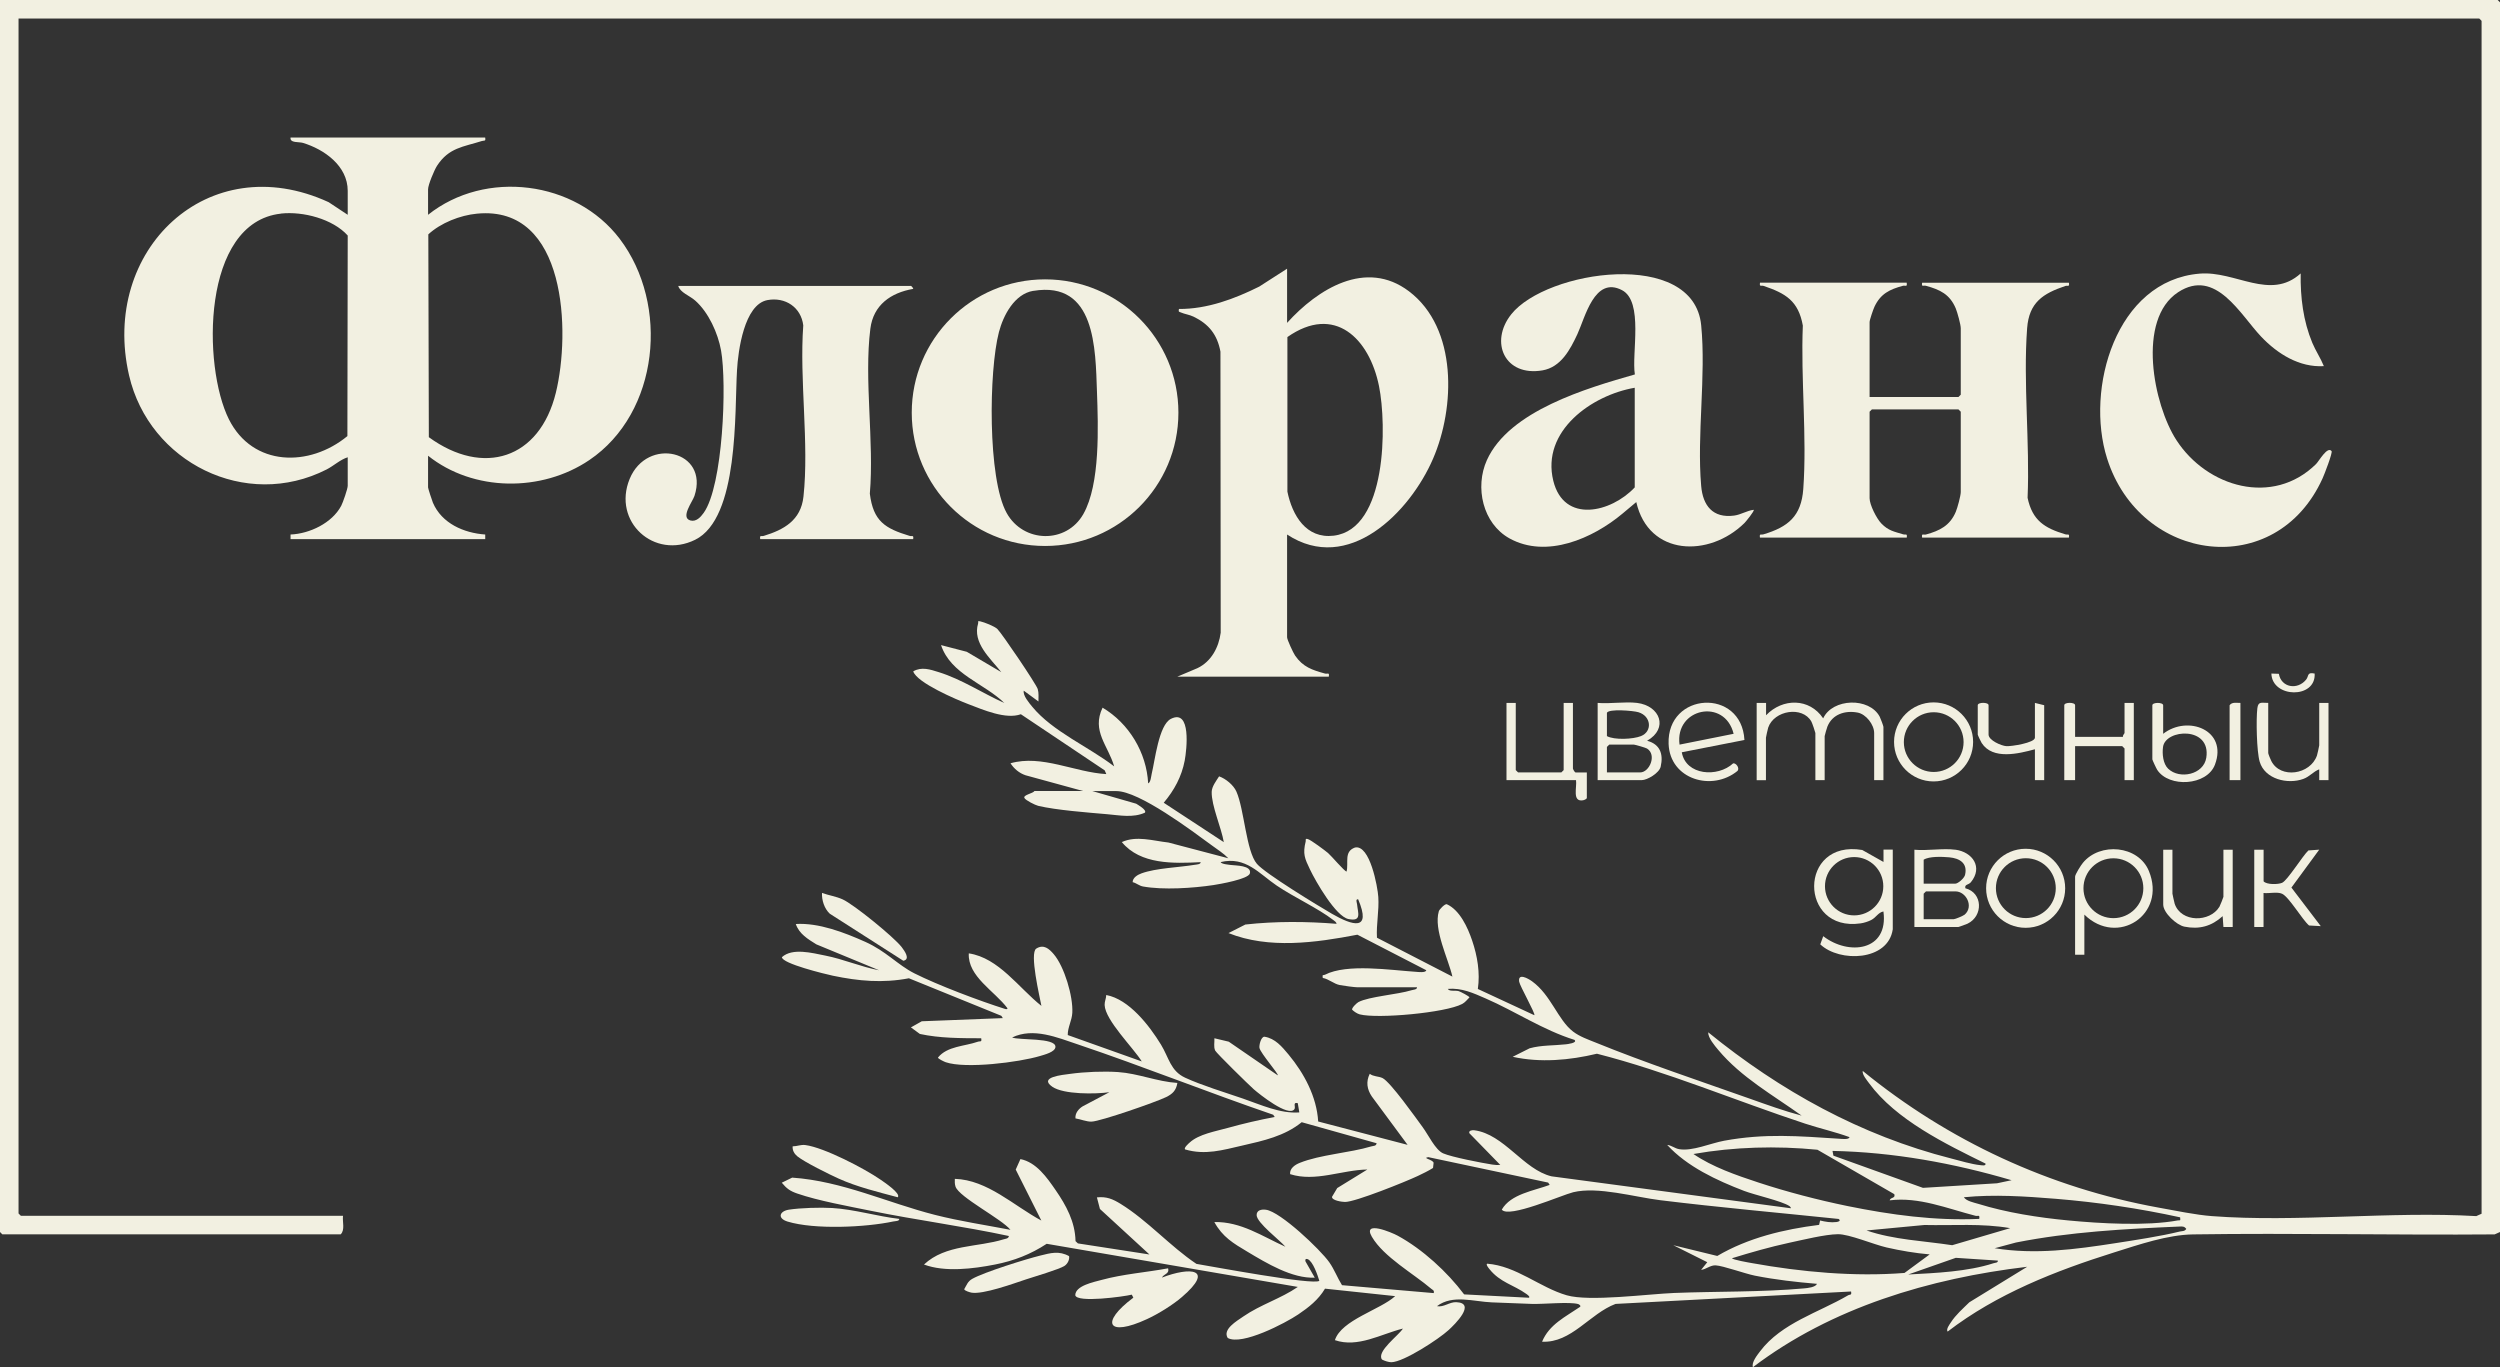
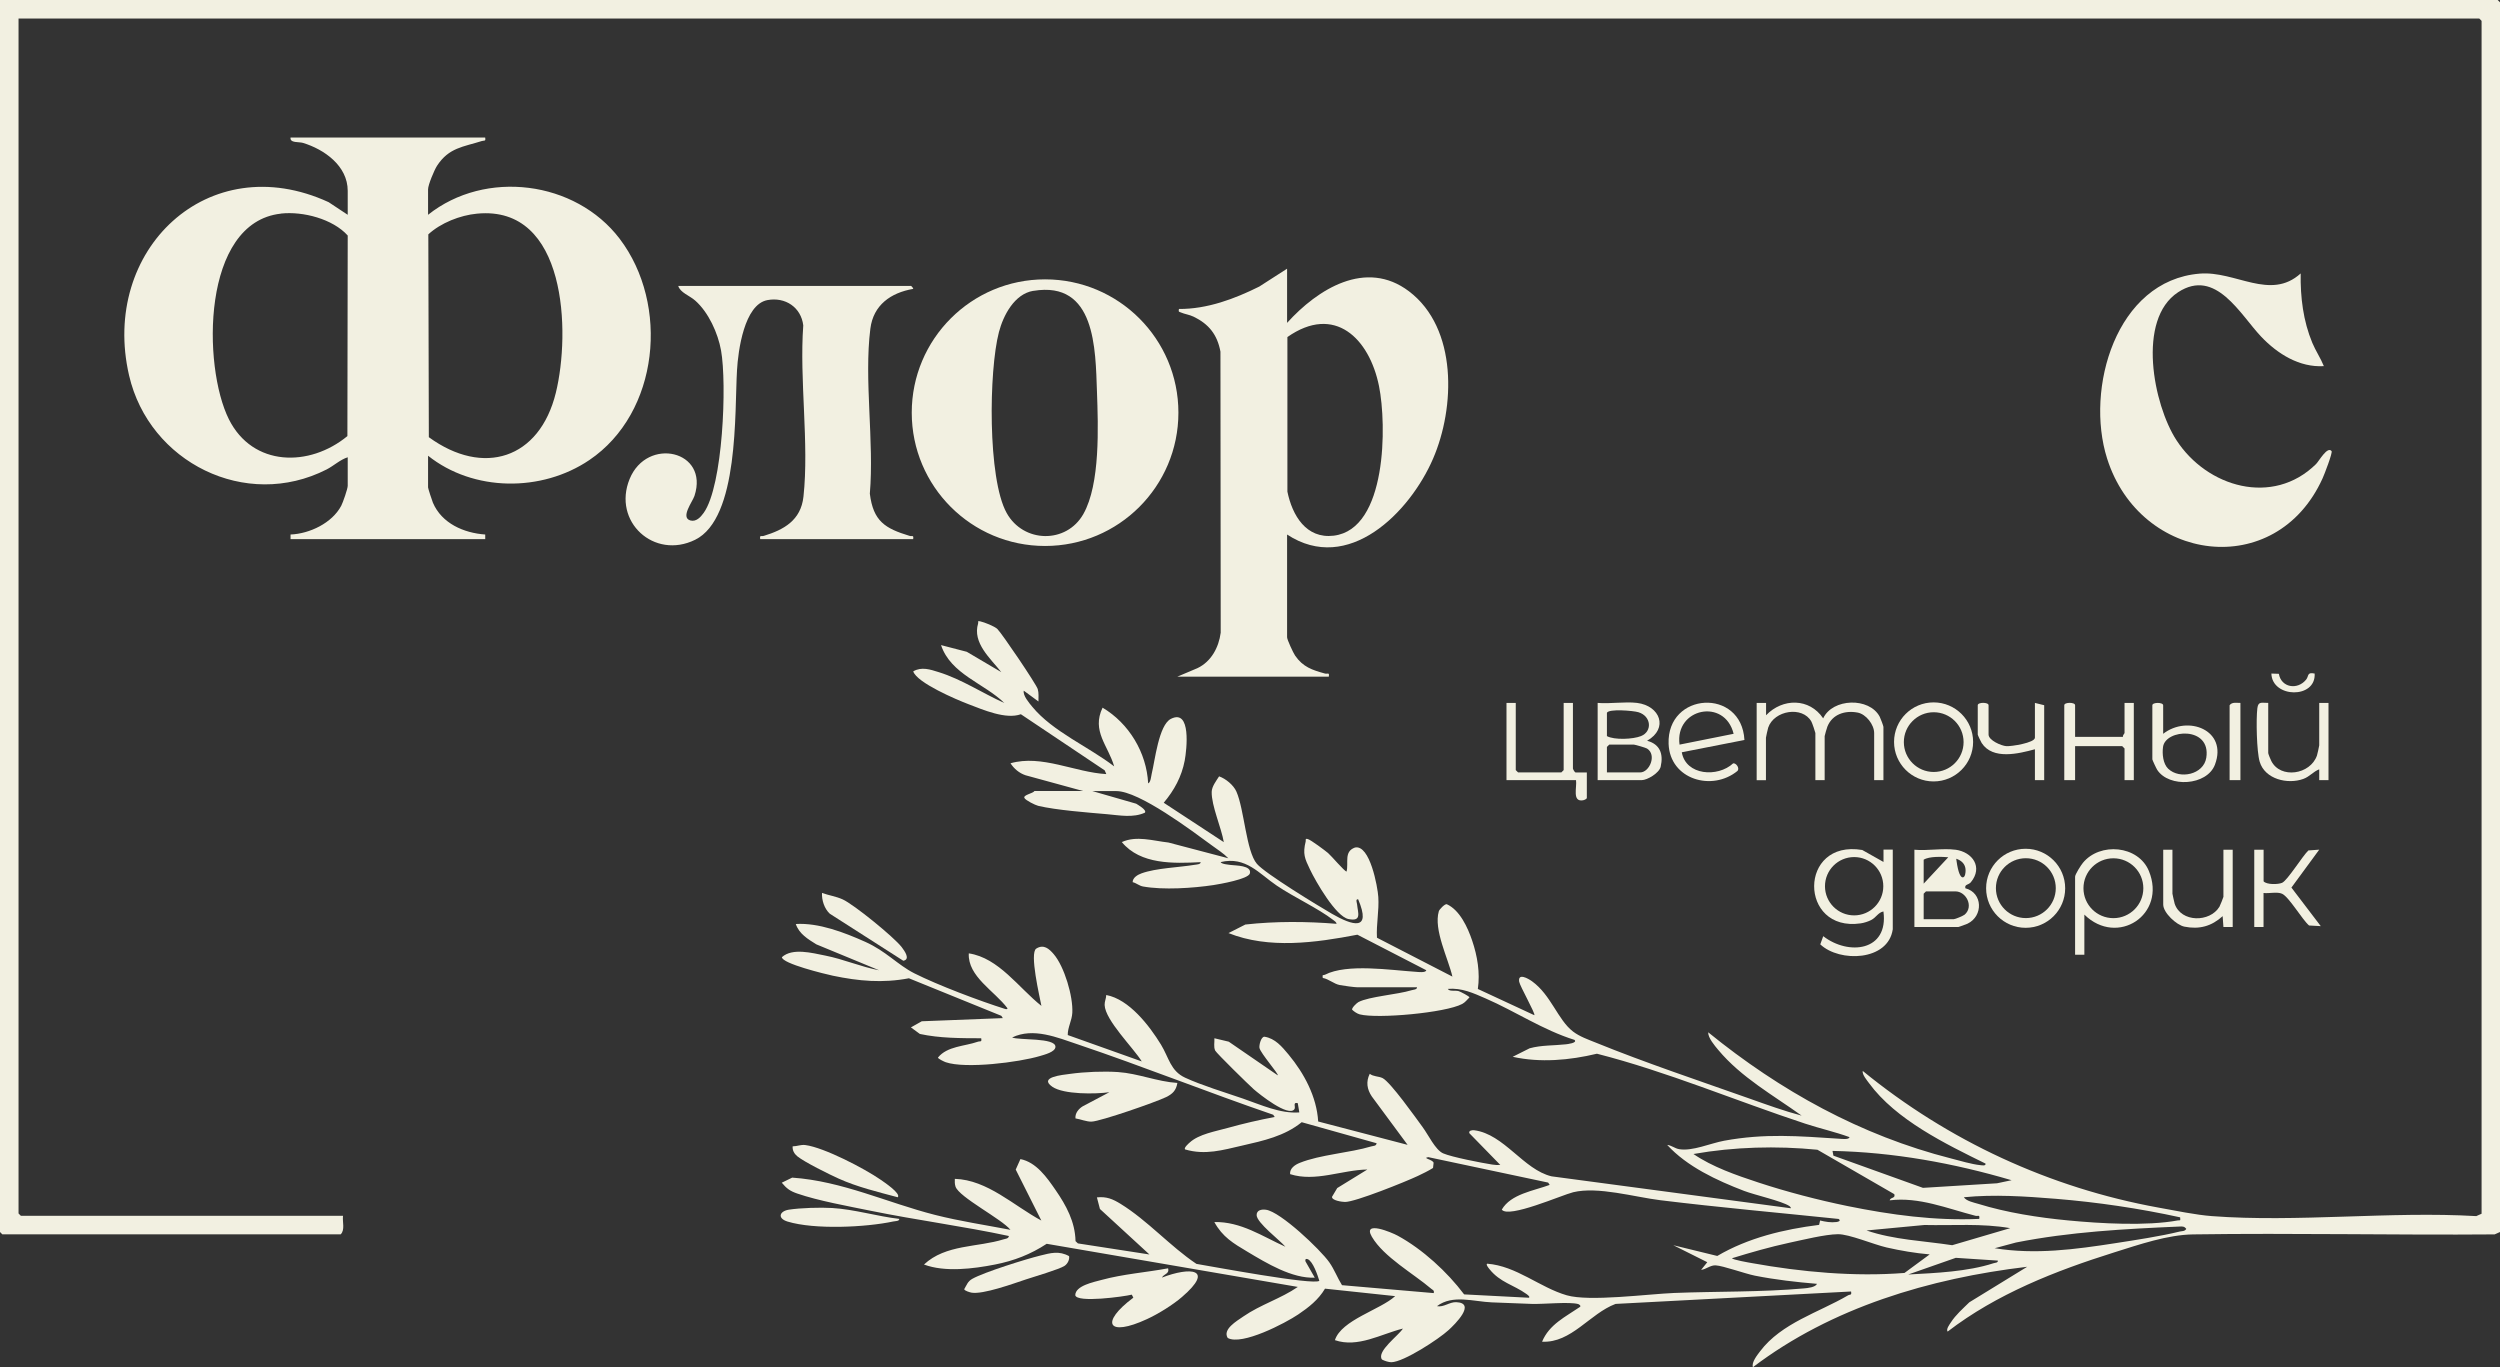
<svg xmlns="http://www.w3.org/2000/svg" width="704" height="385" viewBox="0 0 704 385" fill="none">
  <rect x="0" y="0" width="704" height="385" fill="#333333" stroke="none" />
  <path d="M704 346.935L702.495 347.606C674.213 347.841 645.895 347.189 617.614 347.606C610.344 347.714 602.439 350.452 595.333 352.681C578.799 357.883 562.283 364.354 548.45 374.976C547.96 374.287 548.994 372.982 549.356 372.402C550.752 370.227 552.747 368.523 554.56 366.729L570.858 356.723C543.428 359.986 515.781 368.161 493.627 385C493.155 383.659 494.841 381.592 495.657 380.505C501.676 372.547 512.155 369.611 520.404 364.771C520.966 364.445 521.492 364.844 521.256 363.684L454.939 367.182C447.669 369.919 442.502 378.239 434.253 377.822C436.247 372.964 440.834 370.825 444.913 368.034C445.312 367.744 444.677 367.291 444.405 367.218C441.904 366.529 434.597 367.291 431.389 367.182C427.672 367.055 423.847 366.892 420.076 366.747C415.018 366.548 409.053 364.463 404.648 367.816C406.569 368.197 408.147 366.62 410.068 366.693C415.797 366.928 409.724 372.91 407.911 374.559C405.155 377.097 395.311 383.532 391.812 383.604C391.051 383.604 389.854 383.224 389.165 382.843C387.534 380.559 393.988 375.973 395.057 374.124C388.893 375.665 382.349 379.617 375.913 377.387C377.707 371.714 388.73 368.813 392.882 364.989L373.121 362.886C371.29 365.986 368.552 368.143 365.597 370.137C361.953 372.602 349.698 379 345.727 376.771C344.204 374.342 348.247 372.022 350.096 370.735C354.973 367.363 360.684 365.696 365.47 362.397L294.747 350.252C290.233 353.225 285.538 355.037 280.208 356.089C274.044 357.303 266.067 358.3 260.193 356.089C266.302 350.361 275.367 351.285 282.655 348.983C283.235 348.802 283.979 348.838 284.105 348.059C271.252 345.304 258.162 343.6 245.29 340.972C239 339.685 230.406 338.144 224.496 336.096C222.484 335.407 221.523 334.7 220.145 333.05L223.082 331.618C237.205 332.597 249.95 338.724 263.293 342.113C270.273 343.89 277.47 344.959 284.541 346.319C282.111 343.274 270.073 337.129 269.076 334.156C268.841 333.431 268.841 332.706 268.877 331.963C278.068 332.253 285.483 339.54 293.243 343.709L286.027 329.353L287.351 326.398C291.81 327.286 294.802 331.564 297.249 335.117C300.241 339.449 302.761 344.071 302.869 349.509L303.54 350.143L323.682 353.261L309.74 340.446L308.888 337.183C311.608 336.893 313.348 337.654 315.542 338.996C323.138 343.672 329.556 350.995 336.916 355.908C341.032 356.596 370.039 362.016 371.525 360.675C371.054 359.134 369.749 355.219 368.262 354.584C367.718 354.367 367.446 354.675 367.628 355.219L370.238 359.787C363.875 360.077 356.659 355.708 351.239 352.464C347.304 350.125 344.241 348.313 341.956 344.125C349.462 343.98 355.463 348.15 361.971 351.086C360.466 349.273 353.885 344.343 353.867 342.168C353.867 340.736 355.3 340.5 356.496 340.663C360.593 341.225 371.815 351.883 374.335 355.472C375.786 357.539 376.583 359.787 377.907 361.907L403.741 364.137C403.941 363.339 403.469 363.285 403.016 362.904C398.103 358.699 389.637 353.968 386.319 348.276C383.581 343.564 391.867 347.026 393.589 347.968C400.587 351.775 407.548 358.173 412.298 364.499L430.5 365.442C431.08 365.242 429.993 364.499 429.829 364.372C426.222 361.799 422.433 361.146 419.423 357.376C419.242 357.14 418.354 356.107 418.77 355.853C427.001 356.469 433.6 362.56 441.197 364.753C447.578 366.602 463.931 364.409 471.4 364.101C483.311 363.629 496.165 363.883 507.967 362.814C509.037 362.723 511.23 362.505 511.665 361.527C505.81 361.037 499.918 360.367 494.171 359.225C491.379 358.663 485.215 356.433 483.13 356.324C481.589 356.252 480.465 357.448 479.033 357.593L480.773 355.436L471.201 350.651L483.583 353.678C492.285 348.566 502.293 346.174 512.264 344.923L512.536 343.69C514.022 344.053 515.581 344.325 517.122 344.125C517.721 344.053 518.5 343.799 517.757 343.255C501.042 341.515 484.254 340.029 467.557 337.981C460.214 337.074 449.953 334.047 443.009 335.733C439.819 336.512 424.771 343.183 422.904 340.627C425.442 336.222 431.914 335.334 436.392 333.667L435.957 333.014L402.218 325.854C400.369 326.144 403.397 326.471 403.705 327.431L403.542 328.899C402.182 329.751 400.714 330.458 399.263 331.147C395.946 332.724 381.605 338.506 378.759 338.47C377.943 338.47 375.006 338.071 375.097 337.02L376.565 334.555L385.05 329.335C377.816 329.461 370.419 332.905 363.295 330.64C363.131 329.045 364.636 328.011 365.996 327.468C371.725 325.147 380.064 324.658 386.156 322.827C386.736 322.646 387.515 322.791 387.66 321.939L366.558 316.012C361.754 319.927 355.771 321.232 349.824 322.592C344.295 323.86 339.382 325.347 333.726 323.679C333.272 323.262 334.705 322.012 335.031 321.722C337.642 319.347 342.319 318.586 345.727 317.625C350.078 316.411 354.52 315.377 358.962 314.544L358.527 313.909C340.107 307.601 321.941 300.315 303.504 294.097C297.721 292.158 290.958 289.276 285.012 292.158C286.97 292.973 297.213 292.158 297.213 294.768C297.213 296.254 294.022 297.016 292.844 297.378C286.916 299.154 271.923 301.04 266.302 299.118C265.849 298.955 264.127 298.139 264.127 297.813C266.756 294.569 271.632 294.659 275.349 293.354C276.056 293.1 276.509 293.59 276.31 292.375C270.563 292.357 264.635 292.375 259.033 291.161L256.513 289.312L259.576 287.59L282.401 286.702L281.966 286.049L255.951 275.482C248.572 276.895 241.81 276.279 234.522 274.757C232.382 274.303 220.218 271.349 220.181 269.536C223.155 266.854 228.684 268.358 232.364 269.083C237.531 270.098 242.408 272.255 247.575 273.234L229.881 265.929C227.542 264.479 225.022 262.975 224.097 260.201C230.551 259.803 237.785 262.594 243.659 265.222C249.533 267.851 252.76 271.693 257.437 274.068C264.073 277.421 275.875 281.862 283.054 284.128C283.272 284.2 283.761 284.255 283.688 283.91C280.099 279.089 272.466 274.974 272.811 268.467C281.259 269.736 286.879 278.201 293.261 283.258C292.789 280.72 289.852 268.376 291.81 267.125C293.913 265.802 295.436 267.18 296.724 268.684C299.733 272.201 302.217 280.593 301.963 285.215C301.836 287.445 300.658 289.276 300.676 291.469L321.525 298.901C319.186 295.094 311.209 287.3 311.064 283.004C311.028 282.025 311.499 281.155 311.517 280.194C317.953 281.391 323.646 288.804 326.927 294.152C329.193 297.867 329.592 301.547 333.707 303.468C338.33 305.607 345.038 307.656 350.006 309.359C354.973 311.063 360.485 313.655 365.887 313.257L365.452 310.646C363.929 310.302 364.926 311.716 364.527 312.314C362.914 314.761 354.538 308.036 353.052 306.731C351.728 305.571 342.518 296.544 342.192 295.837C341.703 294.768 342.047 293.499 341.974 292.375L346.017 293.336L359.814 302.816C360.158 302.49 354.955 296.581 354.665 295.094C354.52 294.351 355.1 291.904 356.079 291.94C359.089 292.411 361.01 294.75 362.859 296.961C367.247 302.254 370.782 308.834 371.199 315.812L396.381 322.392L386.301 308.761C384.941 306.731 384.615 304.629 385.721 302.381C386.754 303.197 388.204 303.052 389.31 303.577C391.522 304.647 398.719 314.815 400.659 317.462C402.182 319.51 404.194 323.824 406.388 324.785C408.836 325.854 417.229 327.468 420.203 327.939C420.964 328.066 421.726 328.102 422.487 328.048L413.785 319.129C413.44 318.332 414.673 318.205 415.145 318.278C423.575 319.383 429.014 329.371 436.918 331.256L504.287 340.246C504.414 340.156 504.069 339.721 503.852 339.594C501.712 338.198 494.152 336.512 491.125 335.352C483.456 332.416 475.08 328.519 469.478 322.41C470.693 322.519 471.6 323.389 472.85 323.607C476.549 324.241 481.625 321.957 485.505 321.232C497.035 319.111 506.499 319.927 517.974 320.67C518.555 320.706 520.694 320.996 520.821 320.217C516.724 318.713 512.427 317.77 508.311 316.411C488.768 309.976 469.551 301.801 449.699 296.726C441.976 298.574 433.8 299.318 425.968 297.596L430.736 295.203C434.054 294.278 437.553 294.46 440.925 294.079C441.323 294.043 444.333 293.698 443.372 292.828C434.579 290.091 426.693 284.78 418.299 281.137C414.891 279.651 411.573 278.128 407.712 278.472C408.11 279.27 409.76 278.817 410.775 279.107C411.265 279.252 413.803 280.575 413.803 280.865C413.132 281.518 412.588 282.279 411.754 282.714C407.059 285.215 387.914 286.937 382.911 285.65C382.204 285.469 381.279 284.853 380.753 284.327C380.626 283.802 382.058 282.442 382.53 282.188C385.539 280.611 393.553 280.068 397.468 278.853C397.976 278.69 399.082 278.69 399.028 278.019H382.276C381.496 278.019 378.215 277.584 377.254 277.385C375.604 277.059 374.172 275.681 372.486 275.391C372.287 274.267 372.649 274.72 373.103 274.485C379.339 271.276 391.595 273.198 398.792 273.669C399.372 273.705 401.511 273.995 401.638 273.216L382.24 263.21C370.492 265.476 357.312 267.307 345.945 262.757L350.695 260.346C359.179 259.404 367.899 259.458 376.384 260.147C376.33 259.694 375.84 259.367 375.478 259.096C371.036 255.688 364.455 252.715 359.524 249.38C354.592 246.045 350.785 241.06 343.733 242.764C343.987 243.362 345.945 243.471 346.616 243.58C347.83 243.761 352.562 243.634 351.964 245.954C351.547 247.567 343.461 248.963 341.721 249.235C335.937 250.105 327.58 250.667 321.869 249.634C320.763 249.434 320.002 248.655 318.95 248.419C318.95 247.15 320.382 246.317 321.452 245.936C325.531 244.45 332.021 244.268 336.445 243.525C336.898 243.453 338.167 243.416 338.095 242.782C330.571 243.163 321.18 243.525 315.904 237.127C320.056 235.242 324.697 236.782 329.03 237.254L345.909 241.694C344.531 240.281 342.845 239.229 341.267 238.069C335.647 233.955 320.817 222.771 314.363 222.771H307.619L319.947 226.323C320.437 226.65 322.993 228.064 322.413 228.843C319.077 230.366 315.288 229.586 311.753 229.278C306.314 228.807 297.449 228.136 292.354 226.922C291.52 226.722 288.783 225.363 288.475 224.71C288.058 223.84 290.94 223.423 291.303 222.753H305.009L288.783 218.312C287.024 217.714 285.556 216.481 284.559 214.94C293.333 212.421 302.688 217.496 311.535 217.985L311.082 216.934L287.478 201.128C283.253 202.651 276.944 199.914 272.72 198.3C269.384 197.032 258.199 192.282 257.165 189.056C259.504 187.678 261.969 188.53 264.344 189.274C270.871 191.304 276.654 195.201 282.836 197.974C277.126 192.409 267.717 189.854 264.997 181.661L272.249 183.546L281.966 189.274C278.92 185.413 273.772 181.044 275.44 175.552C275.585 175.063 275.131 174.773 276.038 174.972C277.18 175.226 280.026 176.331 280.86 177.129C282.166 178.398 291.81 192.663 292.227 194.041C292.572 195.201 292.409 196.361 292.427 197.539L288.293 194.494C288.003 195.835 289.744 197.883 290.705 199.044C296.452 206.022 306.622 210.318 313.747 215.81C312.061 209.937 307.329 205.895 310.484 199.279C317.899 203.684 322.884 211.913 323.319 220.596C324.026 220.36 324.153 218.62 324.316 217.913C325.241 214.161 326.311 204.155 329.719 202.433C335.52 199.497 334.179 211.152 333.617 214.161C332.747 218.729 330.662 222.535 327.707 226.052L344.621 237.145C343.951 233.121 341.122 226.885 341.213 222.988C341.249 221.466 342.5 219.871 343.298 218.62C345.165 219.272 347.359 221.067 348.175 222.916C350.386 227.919 350.912 239.682 353.94 243.253C356.242 245.972 371.181 255.072 375.097 257.337C380.844 260.654 386.319 262.34 382.457 253.241C381.642 253.15 382.095 254.147 382.149 254.637C382.385 257.102 383.545 259.567 379.738 258.806C376.148 258.081 370.492 248.202 368.897 244.848C367.41 241.749 366.812 240.462 367.682 236.945C367.773 236.547 367.428 236.021 368.316 236.293C369.205 236.565 373.066 239.447 373.973 240.208C374.97 241.06 378.614 245.41 379.194 245.428C379.829 242.927 378.378 239.809 381.551 238.667C385.775 237.743 387.951 249.761 388.132 252.588C388.386 256.467 387.534 260.219 387.751 264.062L408.999 275.01C407.82 269.917 403.651 261.796 405.173 256.612C405.318 256.087 406.823 254.528 407.403 254.618C411.084 256.268 413.314 261.18 414.564 264.878C416.033 269.21 416.831 273.941 416.16 278.491L432.077 285.886C432.458 285.505 427.98 277.657 427.799 276.442C427.4 273.887 430.319 275.536 431.425 276.334C436.773 280.194 438.695 287.209 442.955 290.472C444.822 291.904 447.234 292.738 449.391 293.608C463.242 299.245 478.597 304.375 492.775 309.396C497.579 311.1 502.419 312.858 507.351 314.163C499.265 308.363 490.345 303.414 483.873 295.674C482.858 294.46 480.972 292.266 481.027 290.69C501.277 307.148 524.011 319.764 549.465 326.235C551.858 326.851 555.248 327.866 557.623 328.102C558.095 328.138 559.255 328.41 559.128 327.667C547.888 322.138 533.874 315.341 526.314 305.009C525.716 304.175 524.356 302.635 524.537 301.565C548.631 321.25 577.131 334.482 607.86 340.065C612.374 340.881 618.411 342.132 622.871 342.458C646.856 344.27 673.089 341.044 697.31 342.458L698.815 341.787V5.873L698.162 5.22H5.221V341.715L5.874 342.367H96.593C96.376 344.053 97.21 346.319 95.941 347.588H0.653L0 346.935V0H703.347L704 0.653V346.935ZM533.439 336.277L511.792 323.77C500.244 322.628 488.333 322.954 476.875 324.966C482.169 328.609 489.004 330.966 495.168 332.996C503.217 335.642 511.992 337.926 520.295 339.63C532.496 342.113 544.86 343.799 557.351 343.237C557.569 341.914 557.007 342.549 556.3 342.367C548.341 340.319 540.364 336.984 532.133 338.017C532.387 337.038 533.819 337.546 533.439 336.295V336.277ZM566.507 332.362C550.154 327.54 533.149 324.44 516.035 324.096L516.288 325.437L541.506 334.5L562.355 333.214L566.489 332.343L566.507 332.362ZM613.933 342.802C602.439 340.283 590.655 338.543 578.907 337.582C570.386 336.893 561.503 336.295 553.019 337.147C553.744 338.234 555.774 338.615 557.043 338.996C565.056 341.479 574.03 342.875 582.388 343.672C591.435 344.542 604.433 345.304 613.262 343.672C613.969 343.545 614.024 343.962 613.933 342.82V342.802ZM566.072 345.847C558.095 344.452 549.973 345.141 541.905 344.959L525.607 346.5C533.33 349.146 541.706 349.418 549.737 350.651L566.072 345.847ZM561.721 351.503C573.16 353.352 584.419 351.829 595.731 350.071C601.333 349.201 608.386 348.131 613.788 346.808C614.459 346.645 615.202 346.79 615.656 346.065C615.13 345.304 614.55 345.358 613.716 345.394C598.342 346.065 582.86 346.881 567.703 349.89L561.702 351.503H561.721ZM543.446 353.243C539.367 352.899 535.252 352.192 531.263 351.285C527.511 350.415 520.73 347.515 517.557 347.551C513.932 347.588 507.604 349.165 503.852 349.962C498.431 351.14 493.047 352.681 487.753 354.312C487.753 354.729 492.593 355.563 493.337 355.69C507.278 358.21 522.217 359.569 536.303 358.463L543.446 353.207V353.243ZM562.591 354.983L550.752 354.204L537.355 358.898C545.042 358.481 554.016 358.119 561.376 355.726C561.829 355.581 562.681 355.617 562.591 354.983Z" fill="#F2F0E1" />
  <path d="M136.623 38.718C136.822 39.896 136.424 39.479 135.68 39.715C130.495 41.364 126.38 41.563 123.062 46.693C122.301 47.871 120.542 52.058 120.542 53.309V60.487C136.677 47.636 162.04 50.862 174.495 67.23C188.564 85.737 185.681 116.225 165.938 129.566C152.541 138.629 133.323 138.52 120.542 128.333V137.251C120.542 137.56 121.666 140.967 121.902 141.547C124.386 147.384 130.604 150.103 136.641 150.52V151.825H81.818V150.52C87.184 150.302 93.529 147.293 96.104 142.399C96.575 141.493 97.917 137.632 97.917 136.816V128.768C95.759 129.457 94.019 131.143 91.989 132.194C69.2 143.813 42.006 130.182 36.349 105.73C28.191 70.475 58.576 41.31 92.55 56.934L97.917 60.487V53.744C97.917 46.675 91.281 42.053 85.317 40.24C84.211 39.896 81.582 40.331 81.818 38.736H136.641L136.623 38.718ZM79.099 60.161C56.745 62.626 56.999 103.138 64.45 118.056C71.176 131.505 87.166 131.596 97.826 122.805L97.917 66.324C93.747 61.665 85.317 59.454 79.099 60.143V60.161ZM134.357 60.161C129.553 60.614 124.114 62.771 120.615 65.997L120.76 123.113C136.079 134.261 151.942 129.294 156.529 110.588C160.681 93.622 159.611 57.75 134.375 60.161H134.357Z" fill="#F2F0E1" />
  <path d="M362.443 75.695V90.921C371 81.441 384.633 72.831 396.78 82.039C410.503 92.444 409.778 114.793 403.542 129.185C396.979 144.357 379.647 161.831 362.443 150.52V179.449C362.443 180.138 364.183 183.854 364.691 184.597C366.902 187.842 369.567 188.694 373.121 189.672C373.828 189.872 374.408 189.201 374.19 190.542H331.55L337.206 188.15C341.086 186.301 343.207 182.313 343.751 178.162L343.679 99.023C342.79 94.256 340.433 91.265 336.119 89.181C334.922 88.601 333.599 88.456 332.529 87.984C331.931 87.713 331.84 87.93 331.985 87.006C339.908 87.06 347.631 84.178 354.611 80.698L362.424 75.677L362.443 75.695ZM362.533 94.927V138.448C363.911 145.136 367.809 151.789 375.586 150.846C390.634 149.015 390.507 119.506 388.331 108.739C385.612 95.289 375.822 85.574 362.515 94.927H362.533Z" fill="#F2F0E1" />
-   <path d="M536.92 79.61C537.137 80.951 536.557 80.299 535.85 80.48C532.133 81.495 529.559 82.71 527.837 86.407C527.492 87.151 526.477 90.105 526.477 90.703V111.802H551.496L552.148 111.15V92.444C552.148 91.392 551.206 88.003 550.752 86.879C549.066 82.855 546.311 81.568 542.34 80.48C541.633 80.281 541.053 80.951 541.271 79.61H582.606C582.823 80.915 582.261 80.299 581.59 80.535C575.318 82.655 571.384 85.157 570.84 92.425C569.698 107.778 571.637 124.672 570.967 140.188C572.326 146.586 575.753 148.707 581.59 150.465C582.316 150.683 582.805 150.121 582.606 151.39H541.271C541.053 150.048 541.633 150.701 542.34 150.52C546.202 149.468 549.121 148.018 550.752 144.121C551.224 142.997 552.148 139.608 552.148 138.557V115.935L551.496 115.282H527.13L526.477 115.935V140.297C526.477 142.145 528.453 146.043 529.795 147.42C531.789 149.468 533.384 149.686 535.922 150.465C536.648 150.683 537.137 150.121 536.938 151.39H495.603C495.403 150.121 495.893 150.683 496.618 150.465C503.489 148.399 507.242 145.408 507.804 137.705C508.874 122.877 507.061 106.654 507.677 91.682C506.426 84.704 502.8 82.601 496.636 80.516C495.965 80.281 495.403 80.897 495.621 79.592H536.956L536.92 79.61Z" fill="#F2F0E1" />
-   <path d="M493.844 143.559C494.152 143.831 491.596 146.931 491.252 147.275C481.317 157.063 464.257 156.665 460.776 141.384L456.878 144.647C448.557 151.607 435.54 157.371 425.098 151.625C417.52 147.438 415.253 137.197 418.716 129.548C425.025 115.645 446.889 109.301 460.377 105.44C459.417 99.585 462.916 84.885 456.733 81.695C448.992 77.689 446.382 89.398 444.188 94.111C442.176 98.425 439.583 103.392 434.362 104.298C423.738 106.111 419.369 96.341 425.551 88.528C435.431 76.057 476.911 69.894 479.051 91.573C480.465 105.857 477.8 122.442 479.051 136.835C479.522 142.417 482.35 145.97 488.315 145.191C490.273 144.937 491.941 143.777 493.862 143.559H493.844ZM460.341 109.192C448.176 111.295 433.981 121.391 437.407 135.384C440.399 147.547 453.724 144.321 460.341 137.251V109.192Z" fill="#F2F0E1" />
  <path d="M331.84 116.207C331.84 136.943 315.034 153.746 294.294 153.746C273.554 153.746 256.748 136.943 256.748 116.207C256.748 95.471 273.554 78.668 294.294 78.668C315.034 78.668 331.84 95.471 331.84 116.207ZM290.977 81.894C285.665 82.782 282.528 88.8 281.295 93.531C278.449 104.389 278.087 134.75 283.471 144.448C288.185 152.949 300.295 153.202 305.081 144.738C309.867 136.273 309.251 120.032 308.906 110.316C308.471 98.28 308.562 78.976 290.977 81.912V81.894Z" fill="#F2F0E1" />
  <path d="M256.494 80.48C256.658 80.516 257.256 81.205 257.147 81.35C250.856 82.438 245.925 85.882 245.091 92.57C243.278 106.908 246.197 124.346 244.946 139.01C245.907 146.822 249.279 148.816 256.132 150.9C256.839 151.118 257.347 150.556 257.147 151.825H214.072C213.872 150.556 214.362 151.118 215.087 150.9C220.743 149.178 225.529 146.514 226.255 139.862C227.886 124.871 225.076 106.926 226.2 91.628C225.584 86.534 221.142 83.58 216.12 84.504C209.557 85.719 207.853 98.806 207.545 104.207C206.838 116.008 208.143 145.916 195.743 152.006C184.213 157.68 172.392 146.895 177.305 134.877C182.218 122.859 199.768 126.865 195.562 139.644C195.018 141.294 191.573 145.698 194.365 146.55C196.015 147.04 197.302 145.626 198.154 144.429C203.611 136.798 204.717 107.978 203.049 98.697C202.179 93.821 199.532 87.966 195.779 84.649C194.22 83.254 191.537 82.402 190.993 80.516H256.476L256.494 80.48Z" fill="#F2F0E1" />
  <path d="M647.871 77C647.763 83.67 648.578 90.377 651.153 96.558C652.096 98.806 653.492 100.854 654.398 103.102C647.527 103.519 641.363 99.658 636.776 94.836C630.866 88.637 623.959 75.35 613.353 82.293C601.642 89.96 606.41 113.977 612.882 123.947C621.493 137.215 640.021 142.653 652.186 130.69C653.056 129.82 655.395 125.56 656.574 127.028C656.918 127.463 654.507 133.699 654.035 134.714C640.91 163.679 602.693 158.586 593.356 129.113C587.138 109.5 595.84 78.994 619.426 77.054C629.543 76.221 639.296 84.758 647.871 77Z" fill="#F2F0E1" />
  <path d="M328.939 357.158C329.393 358.735 327.725 358.717 327.199 359.768C335.085 356.723 342.228 357.158 332.855 365.224C330.227 367.49 326.148 370.01 322.993 371.46C311.88 376.608 309.686 372.493 319.15 365.424L318.714 364.572C316.557 365.116 303.159 366.964 302.797 364.717C302.833 362.052 307.964 361.037 310.23 360.421C316.358 358.753 322.721 358.318 328.939 357.158Z" fill="#F2F0E1" />
  <path d="M331.55 304.955C331.206 307.076 330.19 308.054 328.377 308.943C325.531 310.338 310.012 315.74 307.402 315.849C305.988 315.903 304.265 315.16 302.851 314.942C302.706 313.474 303.721 312.278 304.864 311.553L312.405 307.565C308.526 308.127 299.515 308.236 296.325 306.024C292.372 303.287 299.262 302.689 301.365 302.399C305.444 301.837 310.701 301.62 314.817 301.891C320.509 302.272 325.857 304.592 331.55 304.955Z" fill="#F2F0E1" />
  <path d="M533.004 261.67C531.735 270.66 518.011 271.077 512.59 265.929L513.424 263.627C520.531 269.156 531.88 267.869 530.375 256.667C528.888 256.939 528.326 258.371 526.93 259.077C526.078 259.512 524.9 259.893 523.957 260.02C506.499 262.558 506.354 236.311 524.41 239.356L530.393 242.728V239.247H533.004V261.67ZM530.339 249.561C530.339 245.03 526.658 241.35 522.126 241.35C517.594 241.35 513.913 245.03 513.913 249.561C513.913 254.093 517.594 257.772 522.126 257.772C526.658 257.772 530.339 254.093 530.339 249.561Z" fill="#F2F0E1" />
  <path d="M494.714 197.938H497.325V201.418C501.966 196.56 509.526 196.506 513.406 202.288C516.035 196.615 526.386 196.288 529.323 201.817C529.541 202.216 530.375 204.445 530.375 204.681V219.689H527.764V206.421C527.764 204.065 525.48 201.092 523.087 200.657C519.57 200.004 516.016 201.11 514.602 204.59C514.457 204.916 513.823 207.146 513.823 207.291V219.689H511.212V206.421C511.212 206.24 510.288 203.521 510.088 203.194C507.568 198.717 499.591 200.022 497.923 204.898C497.815 205.206 497.289 207.599 497.289 207.744V219.707H494.678V197.956L494.714 197.938Z" fill="#F2F0E1" />
  <path d="M586.957 257.537V268.847H584.346V246.879C584.346 246.226 585.996 243.634 586.54 242.981C591.344 237.109 602.131 238.033 605.122 245.265C610.199 257.573 596.257 266.672 586.957 257.555V257.537ZM603.563 250.123C603.563 245.465 599.792 241.694 595.133 241.694C590.474 241.694 586.703 245.465 586.703 250.123C586.703 254.782 590.474 258.552 595.133 258.552C599.792 258.552 603.563 254.782 603.563 250.123Z" fill="#F2F0E1" />
-   <path d="M550.625 239.266C555.502 239.936 558.457 244.214 554.995 248.437C554.342 249.235 553.145 248.981 553.454 250.141C558.367 251.392 558.53 257.972 554.052 260.111C553.689 260.274 551.641 261.035 551.496 261.035H539.095V239.284C542.703 239.628 547.126 238.812 550.625 239.284V239.266ZM541.706 248.836H550.625C551.369 248.836 553.145 247.314 553.363 246.353C554.124 243.072 551.858 241.694 548.903 241.423C546.927 241.241 543.283 241.096 541.706 242.093V248.836ZM541.706 258.842H550.19C550.589 258.842 552.819 257.917 553.254 257.555C555.865 255.289 553.689 251.011 550.625 251.011H542.358L541.706 251.664V258.842Z" fill="#F2F0E1" />
+   <path d="M550.625 239.266C555.502 239.936 558.457 244.214 554.995 248.437C554.342 249.235 553.145 248.981 553.454 250.141C558.367 251.392 558.53 257.972 554.052 260.111C553.689 260.274 551.641 261.035 551.496 261.035H539.095V239.284C542.703 239.628 547.126 238.812 550.625 239.284V239.266ZH550.625C551.369 248.836 553.145 247.314 553.363 246.353C554.124 243.072 551.858 241.694 548.903 241.423C546.927 241.241 543.283 241.096 541.706 242.093V248.836ZM541.706 258.842H550.19C550.589 258.842 552.819 257.917 553.254 257.555C555.865 255.289 553.689 251.011 550.625 251.011H542.358L541.706 251.664V258.842Z" fill="#F2F0E1" />
  <path d="M460.994 197.938C467.484 198.735 469.932 205.116 463.822 208.596C467.466 209.575 468.463 212.312 467.647 215.901C467.248 217.677 463.876 219.689 462.299 219.689H449.899V197.938C453.398 198.246 457.567 197.521 460.994 197.938ZM452.509 200.766V207.291C454.612 208.433 459.87 208.179 462.082 207.291C465.363 206.004 465.019 201.672 461.393 200.566C459.997 200.131 452.89 199.515 452.491 200.766H452.509ZM452.509 217.514H461.864C464.493 217.514 466.632 212.584 463.804 210.789C463.459 210.572 460.414 209.684 460.124 209.684H453.162L452.509 210.336V217.514Z" fill="#F2F0E1" />
  <path d="M491.234 208.379L473.594 211.841C474.718 218.366 483.71 219 488.061 214.958C488.877 214.831 489.946 216.263 489.294 217.079C482.133 222.97 470.24 219.508 469.877 209.466C469.37 194.82 490.436 193.624 491.234 208.379ZM488.188 206.638C485.686 196.452 471.563 199.424 472.959 209.684L488.188 206.638Z" fill="#F2F0E1" />
  <path d="M426.838 197.938V216.862L427.491 217.514H439.674L440.326 216.862V197.938H442.937V216.427C442.937 216.553 443.39 217.442 443.662 217.532H446.853V224.692C446.853 224.982 446.128 225.308 445.765 225.363C442.647 225.888 444.115 221.647 443.807 219.689H424.227V197.938H426.838Z" fill="#F2F0E1" />
  <path d="M555.629 208.922C555.629 215.067 550.644 220.052 544.498 220.052C538.352 220.052 533.366 215.067 533.366 208.922C533.366 202.778 538.352 197.793 544.498 197.793C550.644 197.793 555.629 202.778 555.629 208.922ZM552.946 208.977C552.946 204.336 549.175 200.566 544.534 200.566C539.893 200.566 536.122 204.336 536.122 208.977C536.122 213.617 539.893 217.387 544.534 217.387C549.175 217.387 552.946 213.617 552.946 208.977Z" fill="#F2F0E1" />
  <path d="M581.554 250.141C581.554 256.286 576.569 261.271 570.423 261.271C564.277 261.271 559.291 256.286 559.291 250.141C559.291 243.996 564.277 239.012 570.423 239.012C576.569 239.012 581.554 243.996 581.554 250.141ZM578.907 250.105C578.907 245.447 575.136 241.676 570.477 241.676C565.818 241.676 562.047 245.447 562.047 250.105C562.047 254.763 565.818 258.534 570.477 258.534C575.136 258.534 578.907 254.763 578.907 250.105Z" fill="#F2F0E1" />
  <path d="M584.346 207.508H597.834C597.689 207.073 598.269 206.566 598.269 206.421V197.938H600.88V219.689H598.269V210.771L597.617 210.119H584.346V219.689H581.3V198.59C581.3 197.702 584.346 197.702 584.346 198.59V207.508Z" fill="#F2F0E1" />
  <path d="M638.734 197.938V212.076C638.734 212.294 639.387 213.889 639.586 214.27C642.161 219.417 650.591 218.149 652.458 212.747C652.567 212.439 653.093 210.064 653.093 209.901V197.938H655.703V219.689H653.093V216.644C651.407 217.278 650.446 218.674 648.615 219.345C644.227 220.94 637.791 219.454 636.323 214.487C635.471 211.587 635.29 202.542 635.67 199.442C635.924 197.376 636.958 197.974 638.734 197.938Z" fill="#F2F0E1" />
  <path d="M611.758 239.266V251.664C611.758 251.809 612.302 254.202 612.392 254.51C614.205 259.803 622.273 259.802 624.992 255.343C625.155 255.072 626.116 252.697 626.116 252.552V239.284H628.727V261.035H626.116L625.899 257.99C622.798 260.818 619.336 261.796 615.13 260.944C612.882 260.491 609.165 257.029 609.165 254.727V239.284H611.776L611.758 239.266Z" fill="#F2F0E1" />
  <path d="M609.147 206.638C616.073 201.255 627.422 205.587 623.723 215.339C621.457 221.284 610.797 221.864 607.479 216.807C607.225 216.427 606.101 214.016 606.101 213.835V198.609C606.101 197.72 609.147 197.72 609.147 198.609V206.657V206.638ZM610.597 216.499C613.752 219.526 620.55 218.167 621.294 213.363C622.672 204.445 609.818 205.261 609.111 210.318C608.839 212.294 609.093 215.067 610.579 216.499H610.597Z" fill="#F2F0E1" />
  <path d="M637.429 239.266V248.184C638.317 249.162 641.508 249.09 642.632 248.601C644.137 247.966 648.433 240.969 650.047 239.483L653.093 239.266L645.261 249.942L653.528 260.799L650.228 260.618C648.288 258.951 644.59 252.57 642.632 251.682C641.254 251.048 638.952 251.664 637.411 251.464V261.035H634.8V239.284H637.411L637.429 239.266Z" fill="#F2F0E1" />
  <path d="M301.056 353.714C301.238 354.747 300.603 355.926 299.769 356.469C298.301 357.448 291.049 359.569 288.819 360.312C285.284 361.49 276.799 364.572 273.572 364.01C273.083 363.919 271.56 363.466 271.524 363.031C272.267 361.799 272.485 360.856 273.808 360.113C277.126 358.246 288.874 354.566 292.934 353.569C295.835 352.844 298.228 352.155 301.056 353.732V353.714Z" fill="#F2F0E1" />
  <path d="M252.796 337.147C247.14 335.624 241.465 334.283 236.117 331.872C233.488 330.694 226.545 327.25 224.532 325.619C223.662 324.894 223.118 323.969 223.209 322.809C224.478 322.809 225.457 322.283 226.799 322.447C232.092 323.153 243.423 329.045 247.974 332.198C248.88 332.833 253.793 336.096 252.814 337.147H252.796Z" fill="#F2F0E1" />
  <path d="M231.476 251.446C233.398 252.153 235.392 252.407 237.277 253.259C240.432 254.673 251.745 263.899 253.884 266.672C254.718 267.76 256.458 270.153 254.373 270.551L233.67 257.301C232.147 255.905 231.367 253.476 231.476 251.446Z" fill="#F2F0E1" />
  <path d="M573.033 197.938L575.644 198.59V219.689H573.033V210.989C568.447 212.239 561.177 214.052 558.04 209.23C557.823 208.886 556.934 207.037 556.934 206.856V198.59C556.934 197.702 559.98 197.702 559.98 198.59V206.856C559.98 208.451 563.515 210.01 564.984 210.119C566.235 210.227 573.033 209.194 573.033 207.726V197.938Z" fill="#F2F0E1" />
  <path d="M253.231 343.237C253.304 343.908 252.071 343.854 251.563 343.962C243.768 345.63 229.373 346.301 221.795 343.999C218.822 343.092 219.492 341.062 222.139 340.645C225.403 340.138 231.005 339.975 234.322 340.174C240.559 340.536 247.013 342.53 253.231 343.237Z" fill="#F2F0E1" />
  <path d="M630.902 197.938V219.689H627.857V198.59C628.564 197.612 629.851 197.974 630.902 197.938Z" fill="#F2F0E1" />
  <path d="M641.726 189.745C642.378 193.606 646.929 194.403 649.394 191.394C650.246 190.343 649.557 189.219 651.806 189.672C652.222 196.868 639.804 196.597 639.623 189.672L641.726 189.745Z" fill="#F2F0E1" />
</svg>